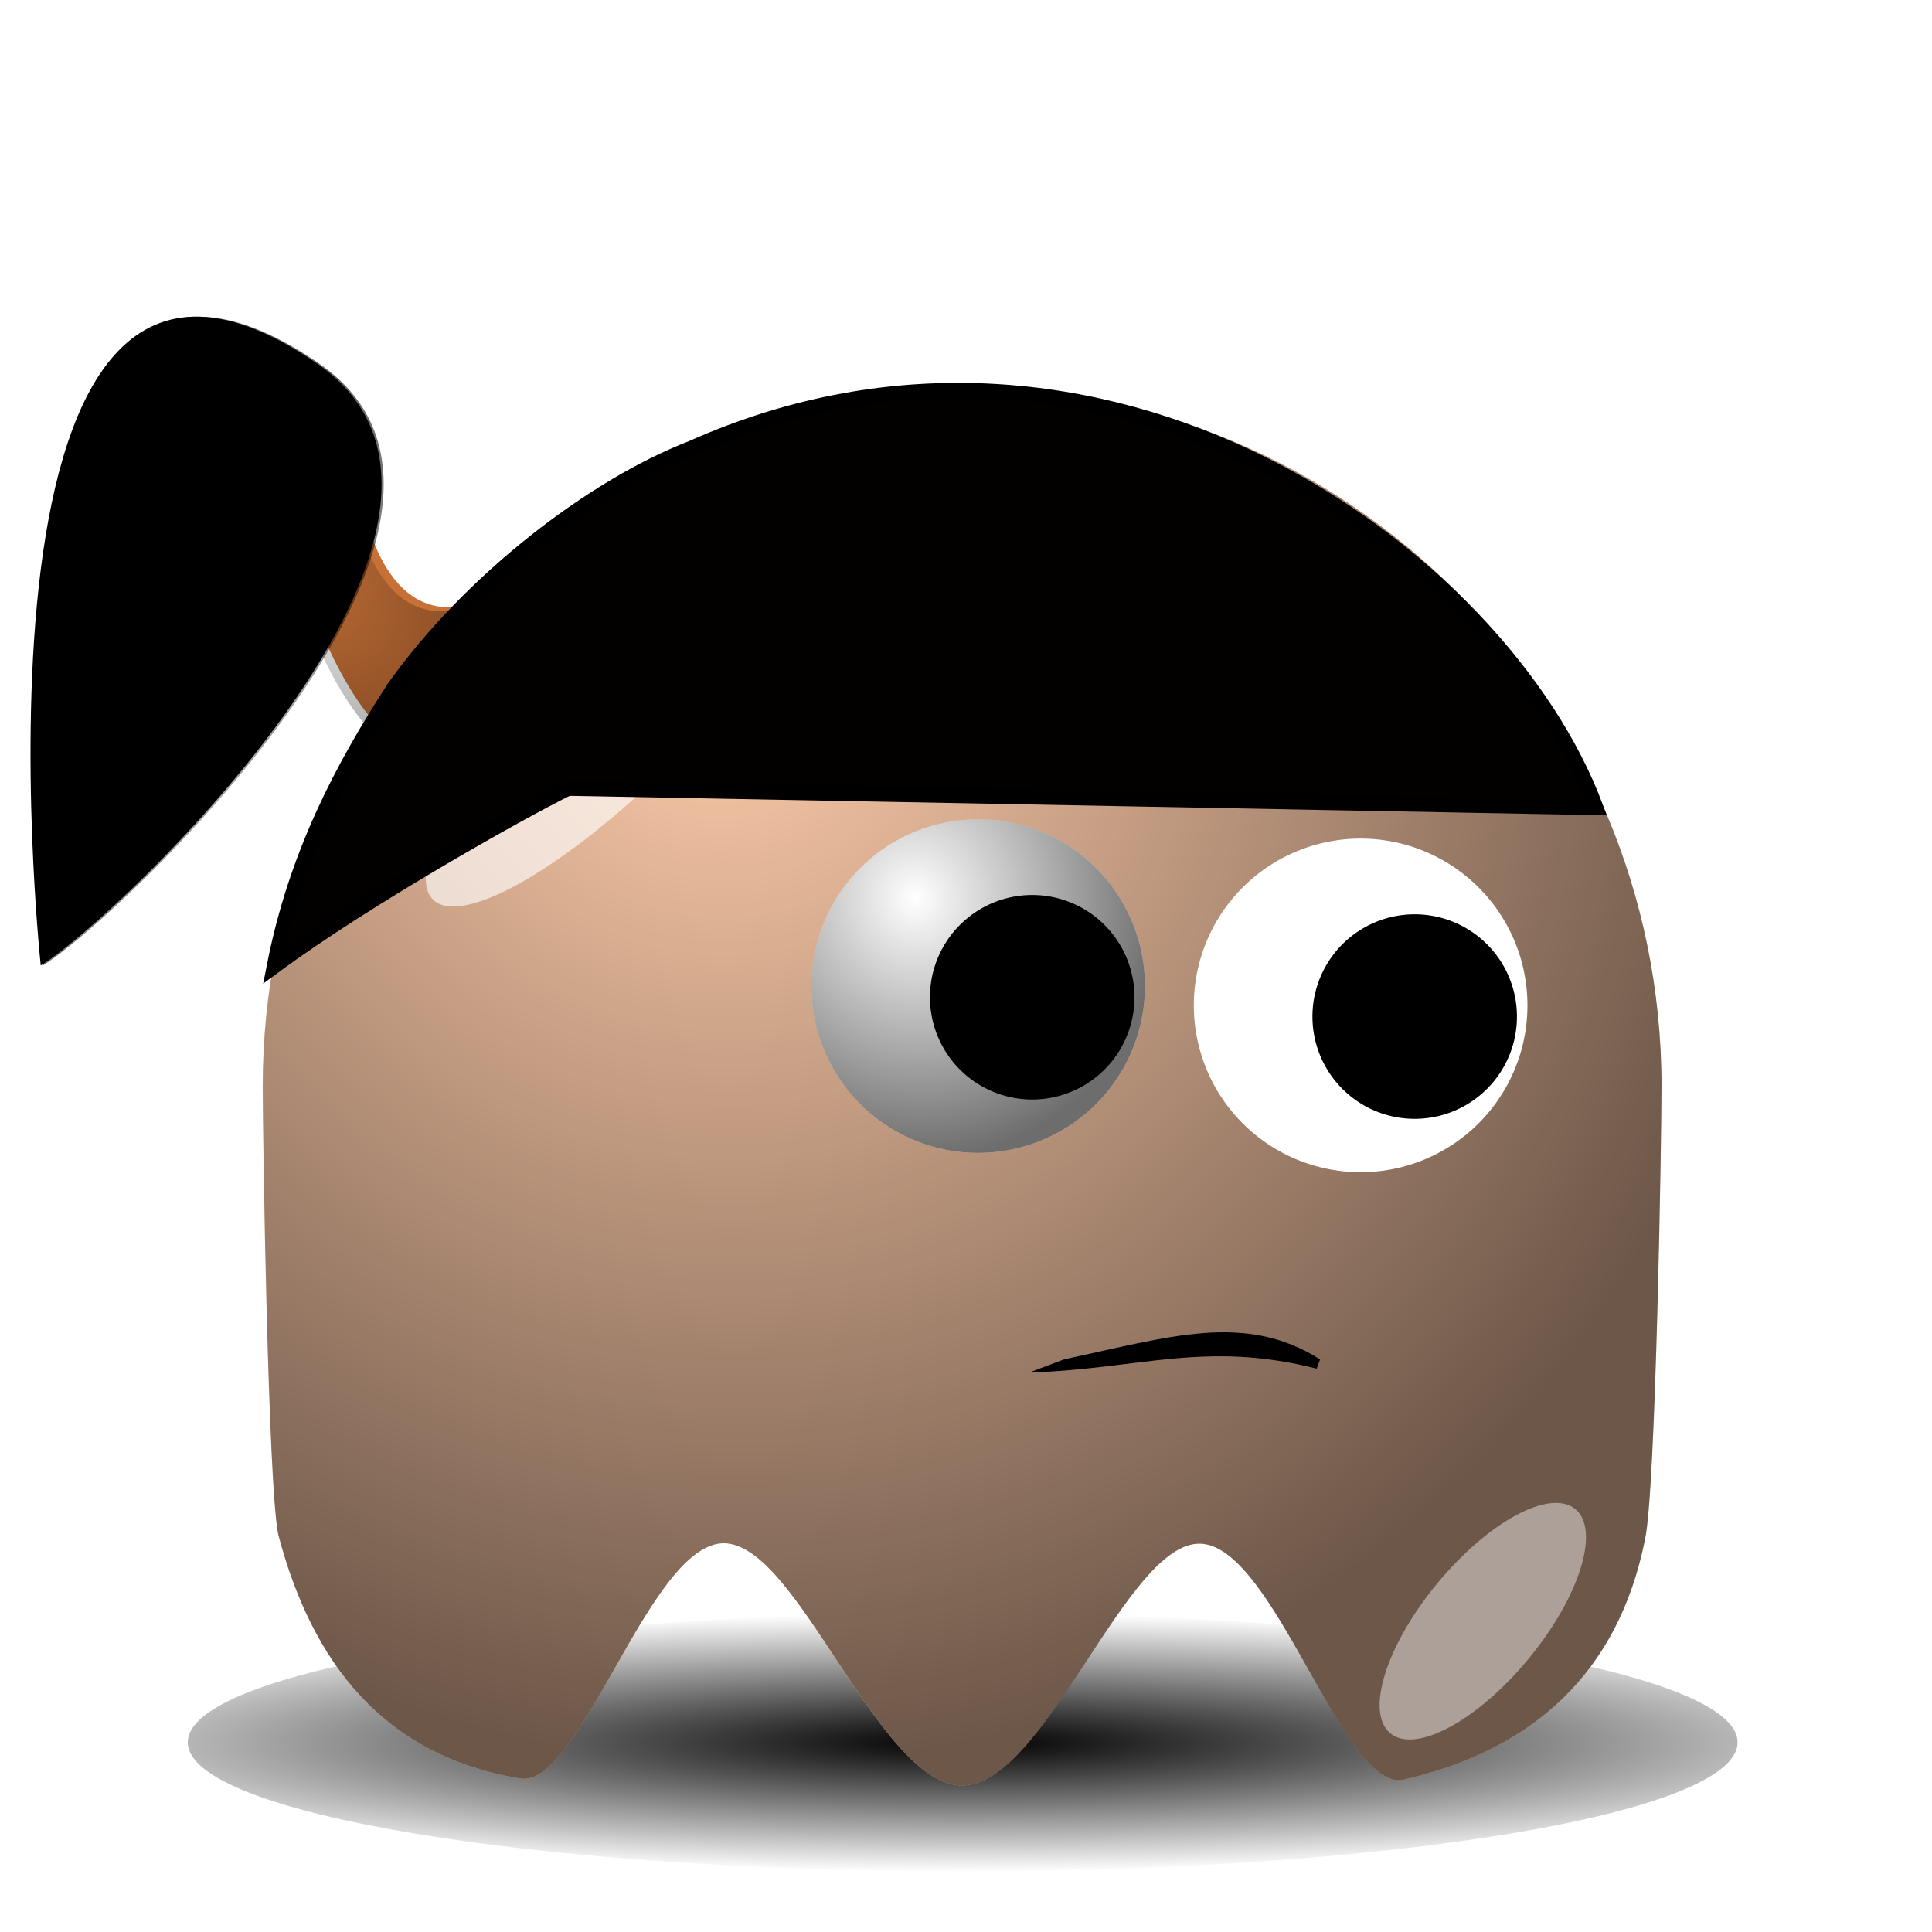
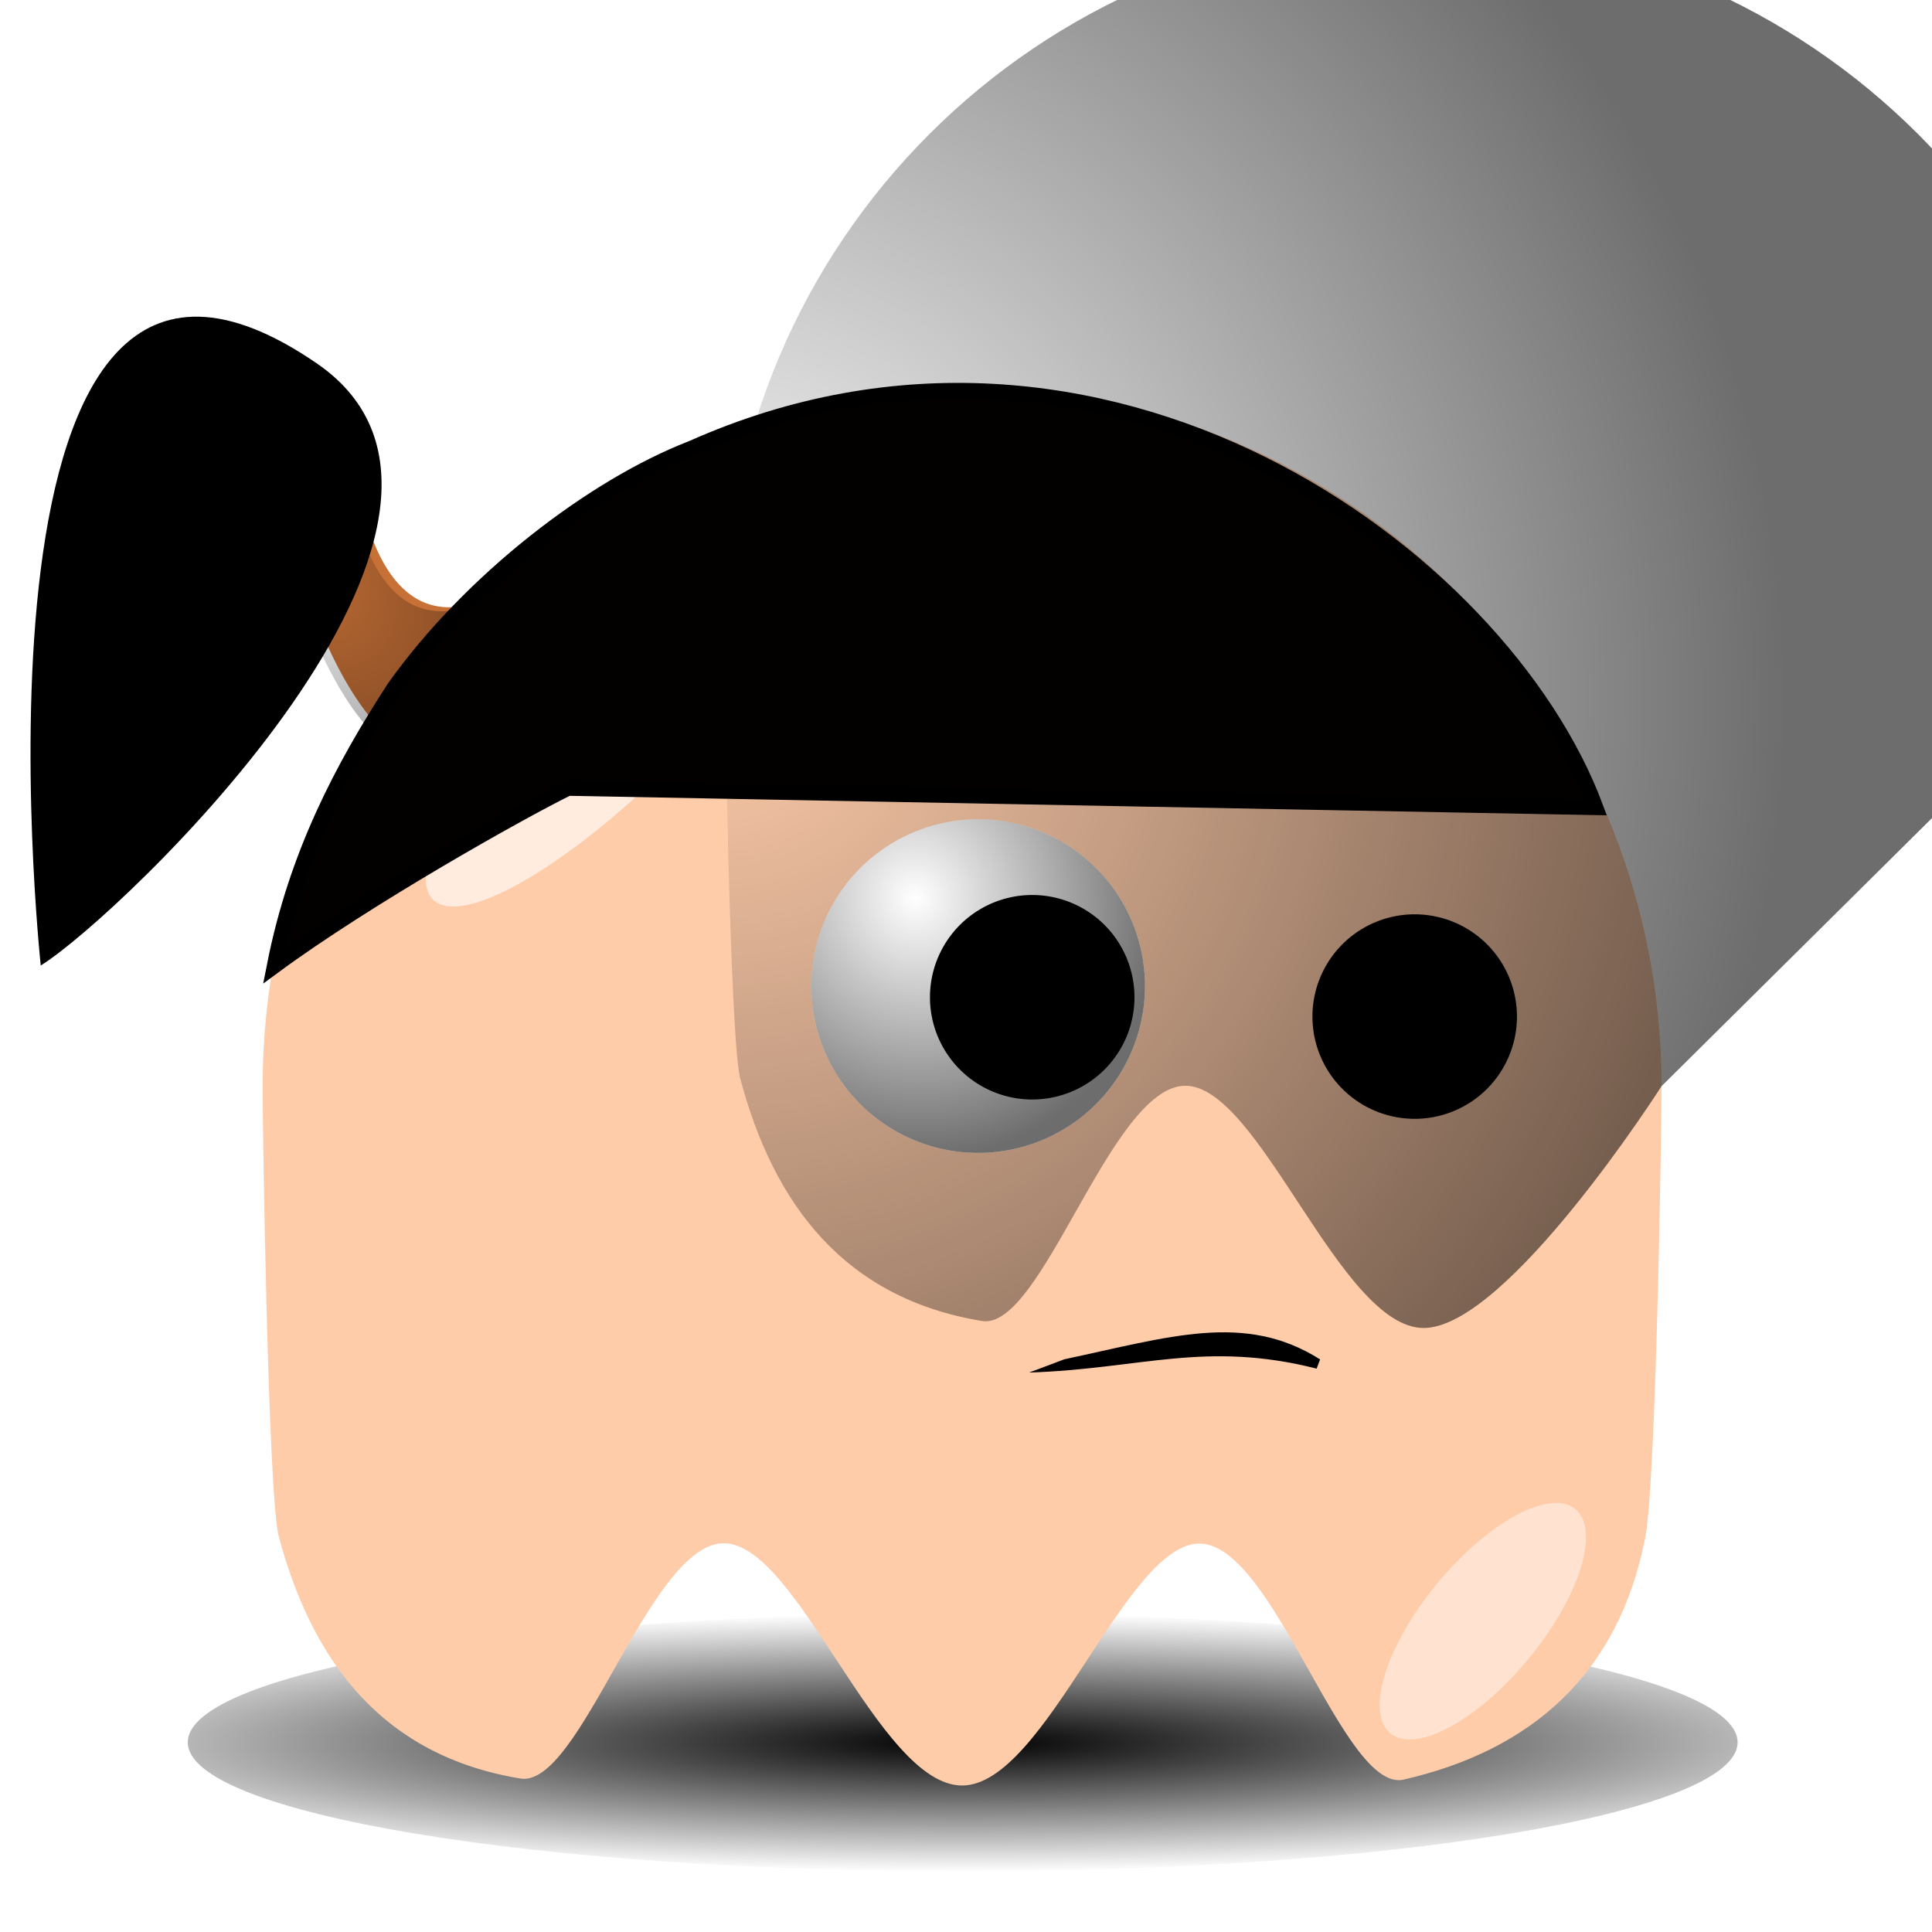
<svg xmlns="http://www.w3.org/2000/svg" xmlns:ns1="http://sodipodi.sourceforge.net/DTD/sodipodi-0.dtd" xmlns:ns2="http://www.inkscape.org/namespaces/inkscape" xmlns:xlink="http://www.w3.org/1999/xlink" id="svg2" ns1:docname="citizen_Japan.svg" ns2:export-filename="/home/nicu/Desktop/pacman/pacman.png" viewBox="0 0 128 128" ns1:version="0.32" ns2:export-xdpi="90" version="1.0" ns2:output_extension="org.inkscape.output.svg.inkscape" ns2:export-ydpi="90" ns2:version="0.46">
  <defs id="defs4">
    <radialGradient id="radialGradient2455" xlink:href="#linearGradient2315" gradientUnits="userSpaceOnUse" cy="409.86" cx="233.5" gradientTransform="matrix(.387 1.516 -1.423 .363 726.51 -93.107)" r="15.5" ns2:collect="always" />
    <linearGradient id="linearGradient4072">
      <stop id="stop4074" style="stop-color:#000000" offset="0" />
      <stop id="stop4076" style="stop-color:#000000;stop-opacity:0" offset="1" />
    </linearGradient>
    <linearGradient id="linearGradient2315">
      <stop id="stop2317" style="stop-color:#000000;stop-opacity:0" offset="0" />
      <stop id="stop2319" style="stop-color:#000000;stop-opacity:.572" offset="1" />
    </linearGradient>
    <filter id="filter3730" height="1.682" width="1.696" y="-.341" x="-.348" ns2:collect="always">
      <feGaussianBlur id="feGaussianBlur3732" stdDeviation="5.465" ns2:collect="always" />
    </filter>
    <filter id="filter4065" height="1.907" width="2.039" y="-.453" x="-.52" ns2:collect="always">
      <feGaussianBlur id="feGaussianBlur4067" stdDeviation="4.151" ns2:collect="always" />
    </filter>
    <filter id="filter4112" height="1.68" width="1.14" y="-.34" x="-.07" ns2:collect="always">
      <feGaussianBlur id="feGaussianBlur4114" stdDeviation="3.968" ns2:collect="always" />
    </filter>
    <filter id="filter4828" height="2.668" width="1.762" y="-0.834" x="-.381" ns2:collect="always">
      <feGaussianBlur id="feGaussianBlur4830" stdDeviation="0.983" ns2:collect="always" />
    </filter>
    <filter id="filter4868" height="1.483" width="1.155" y="-.241" x="-.077" ns2:collect="always">
      <feGaussianBlur id="feGaussianBlur4870" stdDeviation="0.444" ns2:collect="always" />
    </filter>
    <radialGradient id="radialGradient3939" xlink:href="#linearGradient4072" gradientUnits="userSpaceOnUse" cy="506.35" cx="210.89" gradientTransform="matrix(1.403 0 -1.4521e-7 .206 -89.845 403.11)" r="68" ns2:collect="always" />
    <radialGradient id="radialGradient3952" xlink:href="#linearGradient2315" gradientUnits="userSpaceOnUse" cy="497.96" cx="216.99" gradientTransform="matrix(.51 1.007 -.965 .489 650.63 -406.14)" r="65" ns2:collect="always" />
    <radialGradient id="radialGradient3982" xlink:href="#linearGradient4072" gradientUnits="userSpaceOnUse" cy="273.5" cx="307.44" gradientTransform="matrix(1.462 -.215 .079 .539 -163.57 192.21)" r="6.938" ns2:collect="always" />
    <radialGradient id="radialGradient3996" xlink:href="#linearGradient2315" gradientUnits="userSpaceOnUse" cy="259.27" cx="305.61" gradientTransform="matrix(-1.632 1.891 -3.351 -2.893 1618.3 219.74)" r="6.904" ns2:collect="always" />
    <radialGradient id="radialGradient4796" xlink:href="#linearGradient2315" gradientUnits="userSpaceOnUse" cy="441.93" cx="158.55" gradientTransform="matrix(1.265 -.993 .798 1.026 -314.76 -240.85)" r="15.554" ns2:collect="always" />
  </defs>
  <ns1:namedview id="base" ns2:zoom="3.90625" height="640px" borderopacity="1.0" ns2:current-layer="layer1" ns2:cx="17.92" ns2:cy="69.603988" showgrid="false" width="128px" ns2:guide-bbox="true" showguides="true" bordercolor="#666666" ns2:window-x="0" guidetolerance="10" objecttolerance="10" ns2:window-y="25" ns2:window-width="1280" ns2:pageopacity="0.0" ns2:pageshadow="2" pagecolor="#ffffff" gridtolerance="10000" ns2:document-units="px" ns2:window-height="725">
    <ns2:grid id="grid3194" originy="0px" originx="0px" spacingy="0px" spacingx="0px" type="xygrid" />
  </ns1:namedview>
  <g id="layer1" ns2:label="Layer 1" ns2:groupmode="layer" transform="translate(-233.42 -11.735)">
    <path id="path4754" ns1:nodetypes="ccsccsc" style="fill-rule:evenodd;fill:#c87137" d="m261.2 61.867c4.72-2.486 8.6-6.559 6.95-11.787-4.92 3.333-8.71 2.472-10.59-4.27-0.83-2.955-5.3-2.922-7.52-6.037-2.8 0.481-5.27 3.3-5.43 6.863 3.83 1.344 7.64-0.292 8.79 3.37 1.2 3.816 3.85 10.28 7.8 11.861z" />
    <path id="path4758" ns1:nodetypes="ccsccsc" style="fill-rule:evenodd;fill:url(#radialGradient3996)" d="m260.68 62.126c4.72-2.486 8.6-6.559 6.95-11.787-4.92 3.333-8.71 2.472-10.59-4.27-0.83-2.955-5.3-2.922-7.52-6.037-2.8 0.481-5.27 3.3-5.43 6.863 3.83 1.344 7.64-0.292 8.79 3.37 1.2 3.816 3.85 10.28 7.8 11.861z" />
-     <path id="path4836" style="filter:url(#filter4868);fill-opacity:.765;fill:url(#radialGradient3982)" transform="matrix(.613 -.79 .79 .613 -140.24 131.11)" d="m306 270.53c-2.28-0.22-8.62 1.36-5.62 4.5 4.42 1.96 11.17 2.62 14.9-0.91 0.39-4.11-6.8-3.43-9.28-3.59z" />
    <path id="path4766" style="filter:url(#filter4828);fill-opacity:.765;fill:#ffffff" transform="matrix(.643 -.766 .766 .643 69.41 197.89)" d="m236.19 36.635c0 0.781-1.38 1.414-3.09 1.414s-3.09-0.633-3.09-1.414 1.38-1.414 3.09-1.414 3.09 0.633 3.09 1.414z" />
    <path id="path4065" style="filter:url(#filter4112);fill:url(#radialGradient3939)" transform="matrix(.755 0 0 .611 141.67 -182.83)" d="m274 507.36c0 7.73-30.46 14-68 14s-68-6.27-68-14 30.46-14 68-14 68 6.27 68 14z" />
    <path id="path4067" ns1:nodetypes="cccsssccssc" style="fill:#ffccaa" d="m343.5 83.695c0 3.453-0.38 26.775-1.1 30.015-1.76 8.88-7.47 14-16.04 15.94-3.99 0.74-8.52-15.56-13.44-15.65s-10.23 16.03-15.76 16.03c-5.56 0-10.89-16.13-15.82-16.05-4.94 0.07-9.49 16.35-13.48 15.58-9.05-1.5-13.77-7.69-16-16.14-0.68-3.15-1.04-26.376-1.04-29.725 0-25.577 20.76-46.336 46.34-46.336s46.34 20.759 46.34 46.336z" />
-     <path id="path4070" ns1:nodetypes="cccsssccssc" style="fill:url(#radialGradient3952)" d="m343.5 83.698c0 3.453-0.38 26.782-1.09 30.012-1.77 8.88-7.48 14-16.05 15.94-3.99 0.75-8.52-15.55-13.44-15.64s-10.22 16.02-15.76 16.02c-5.55 0-10.88-16.12-15.82-16.05-4.94 0.08-9.49 16.35-13.48 15.58-9.04-1.5-13.77-7.68-16-16.14-0.68-3.15-1.03-26.373-1.03-29.722 0-25.577 20.76-46.336 46.33-46.336 25.58 0 46.34 20.759 46.34 46.336z" />
+     <path id="path4070" ns1:nodetypes="cccsssccssc" style="fill:url(#radialGradient3952)" d="m343.5 83.698s-10.22 16.02-15.76 16.02c-5.55 0-10.88-16.12-15.82-16.05-4.94 0.08-9.49 16.35-13.48 15.58-9.04-1.5-13.77-7.68-16-16.14-0.68-3.15-1.03-26.373-1.03-29.722 0-25.577 20.76-46.336 46.33-46.336 25.58 0 46.34 20.759 46.34 46.336z" />
    <path id="path4088" style="filter:url(#filter3730);fill-opacity:.627;fill:#ffffff" transform="matrix(.713 0 0 .713 148.17 -234.5)" d="m182.98 415.24c-10.02 10.27-20.4 16.41-23.17 13.71-2.76-2.7 3.13-13.22 13.16-23.49 10.02-10.27 20.4-16.42 23.17-13.72 2.76 2.7-3.13 13.23-13.16 23.5z" />
    <path id="path4090" style="filter:url(#filter4065);fill-opacity:.434;fill:#ffffff" transform="matrix(.55 .454 -.454 .55 418.43 -273.33)" d="m262 501.86c0 7.45-2.46 13.5-5.5 13.5s-5.5-6.05-5.5-13.5 2.46-13.5 5.5-13.5 5.5 6.05 5.5 13.5z" />
    <path id="path5121" ns1:nodetypes="csc" style="fill-rule:evenodd;fill:#000000" d="m236.12 75.701s-6.1-56.635 18.29-39.89c14.81 10.164-13.06 36.67-18.29 39.89z" />
-     <path id="path5127" ns1:nodetypes="csc" style="fill-rule:evenodd;fill:url(#radialGradient4796)" d="m236.26 75.703s-6.11-56.636 18.29-39.89c14.81 10.164-13.06 36.669-18.29 39.89z" />
    <g id="g3846" transform="matrix(.713 0 0 .713 124.61 -225.86)">
      <path id="path3848" ns1:rx="15.5" ns1:ry="15.5" style="fill:#ffffff" ns1:type="arc" d="m255 417.86a15.5 15.5 0 1 1 -31 0 15.5 15.5 0 1 1 31 0z" transform="translate(4,7)" ns1:cy="417.86218" ns1:cx="239.5" />
      <path id="path3850" ns1:rx="15.5" ns1:ry="15.5" style="fill:url(#radialGradient2455)" ns1:type="arc" d="m255 417.86a15.5 15.5 0 1 1 -31 0 15.5 15.5 0 1 1 31 0z" transform="translate(4,7)" ns1:cy="417.86218" ns1:cx="239.5" />
      <path id="path3852" ns1:rx="15.5" ns1:ry="15.5" style="fill:#000000" ns1:type="arc" d="m255 417.86a15.5 15.5 0 1 1 -31 0 15.5 15.5 0 1 1 31 0z" transform="matrix(.613 0 0 .613 101.71 169.75)" ns1:cy="417.86218" ns1:cx="239.5" />
    </g>
    <g id="g4010" transform="matrix(.713 0 0 .713 149.95 -224.58)">
-       <path id="path4012" ns1:rx="15.5" ns1:ry="15.5" style="fill:#ffffff" ns1:type="arc" d="m255 417.86a15.5 15.5 0 1 1 -31 0 15.5 15.5 0 1 1 31 0z" transform="translate(4,7)" ns1:cy="417.86218" ns1:cx="239.5" />
      <path id="path4014" ns1:rx="15.5" ns1:ry="15.5" style="fill:url(#radialGradient2455)" ns1:type="arc" d="m255 417.86a15.5 15.5 0 1 1 -31 0 15.5 15.5 0 1 1 31 0z" transform="translate(4,7)" ns1:cy="417.86218" ns1:cx="239.5" />
      <path id="path4016" ns1:rx="15.5" ns1:ry="15.5" style="fill:#000000" ns1:type="arc" d="m255 417.86a15.5 15.5 0 1 1 -31 0 15.5 15.5 0 1 1 31 0z" transform="matrix(.613 0 0 .613 101.71 169.75)" ns1:cy="417.86218" ns1:cx="239.5" />
    </g>
    <path id="path3896" ns1:nodetypes="ccccc" style="fill-rule:evenodd;fill:#000000" d="m320.88 101.8c-4.98-3.156-9.97-1.49-16.94-0.01l-2.34 0.88c7.4-0.24 11.66-2.13 19.05-0.26l0.23-0.61z" />
    <path id="path4023" ns1:nodetypes="cccccc" style="fill-rule:evenodd;stroke:#000000;stroke-width:1px;fill:#030000" transform="translate(233.42 11.735)" d="m18.176 64c6.144-4.523 16.264-10.205 19.456-11.776l68.098 1.28c-6.274-16.867-32.733-35.931-59.906-23.808-6.507 2.515-14.655 8.753-19.712 15.872-3.458 5.332-6.492 11.087-7.936 18.432z" />
  </g>
</svg>